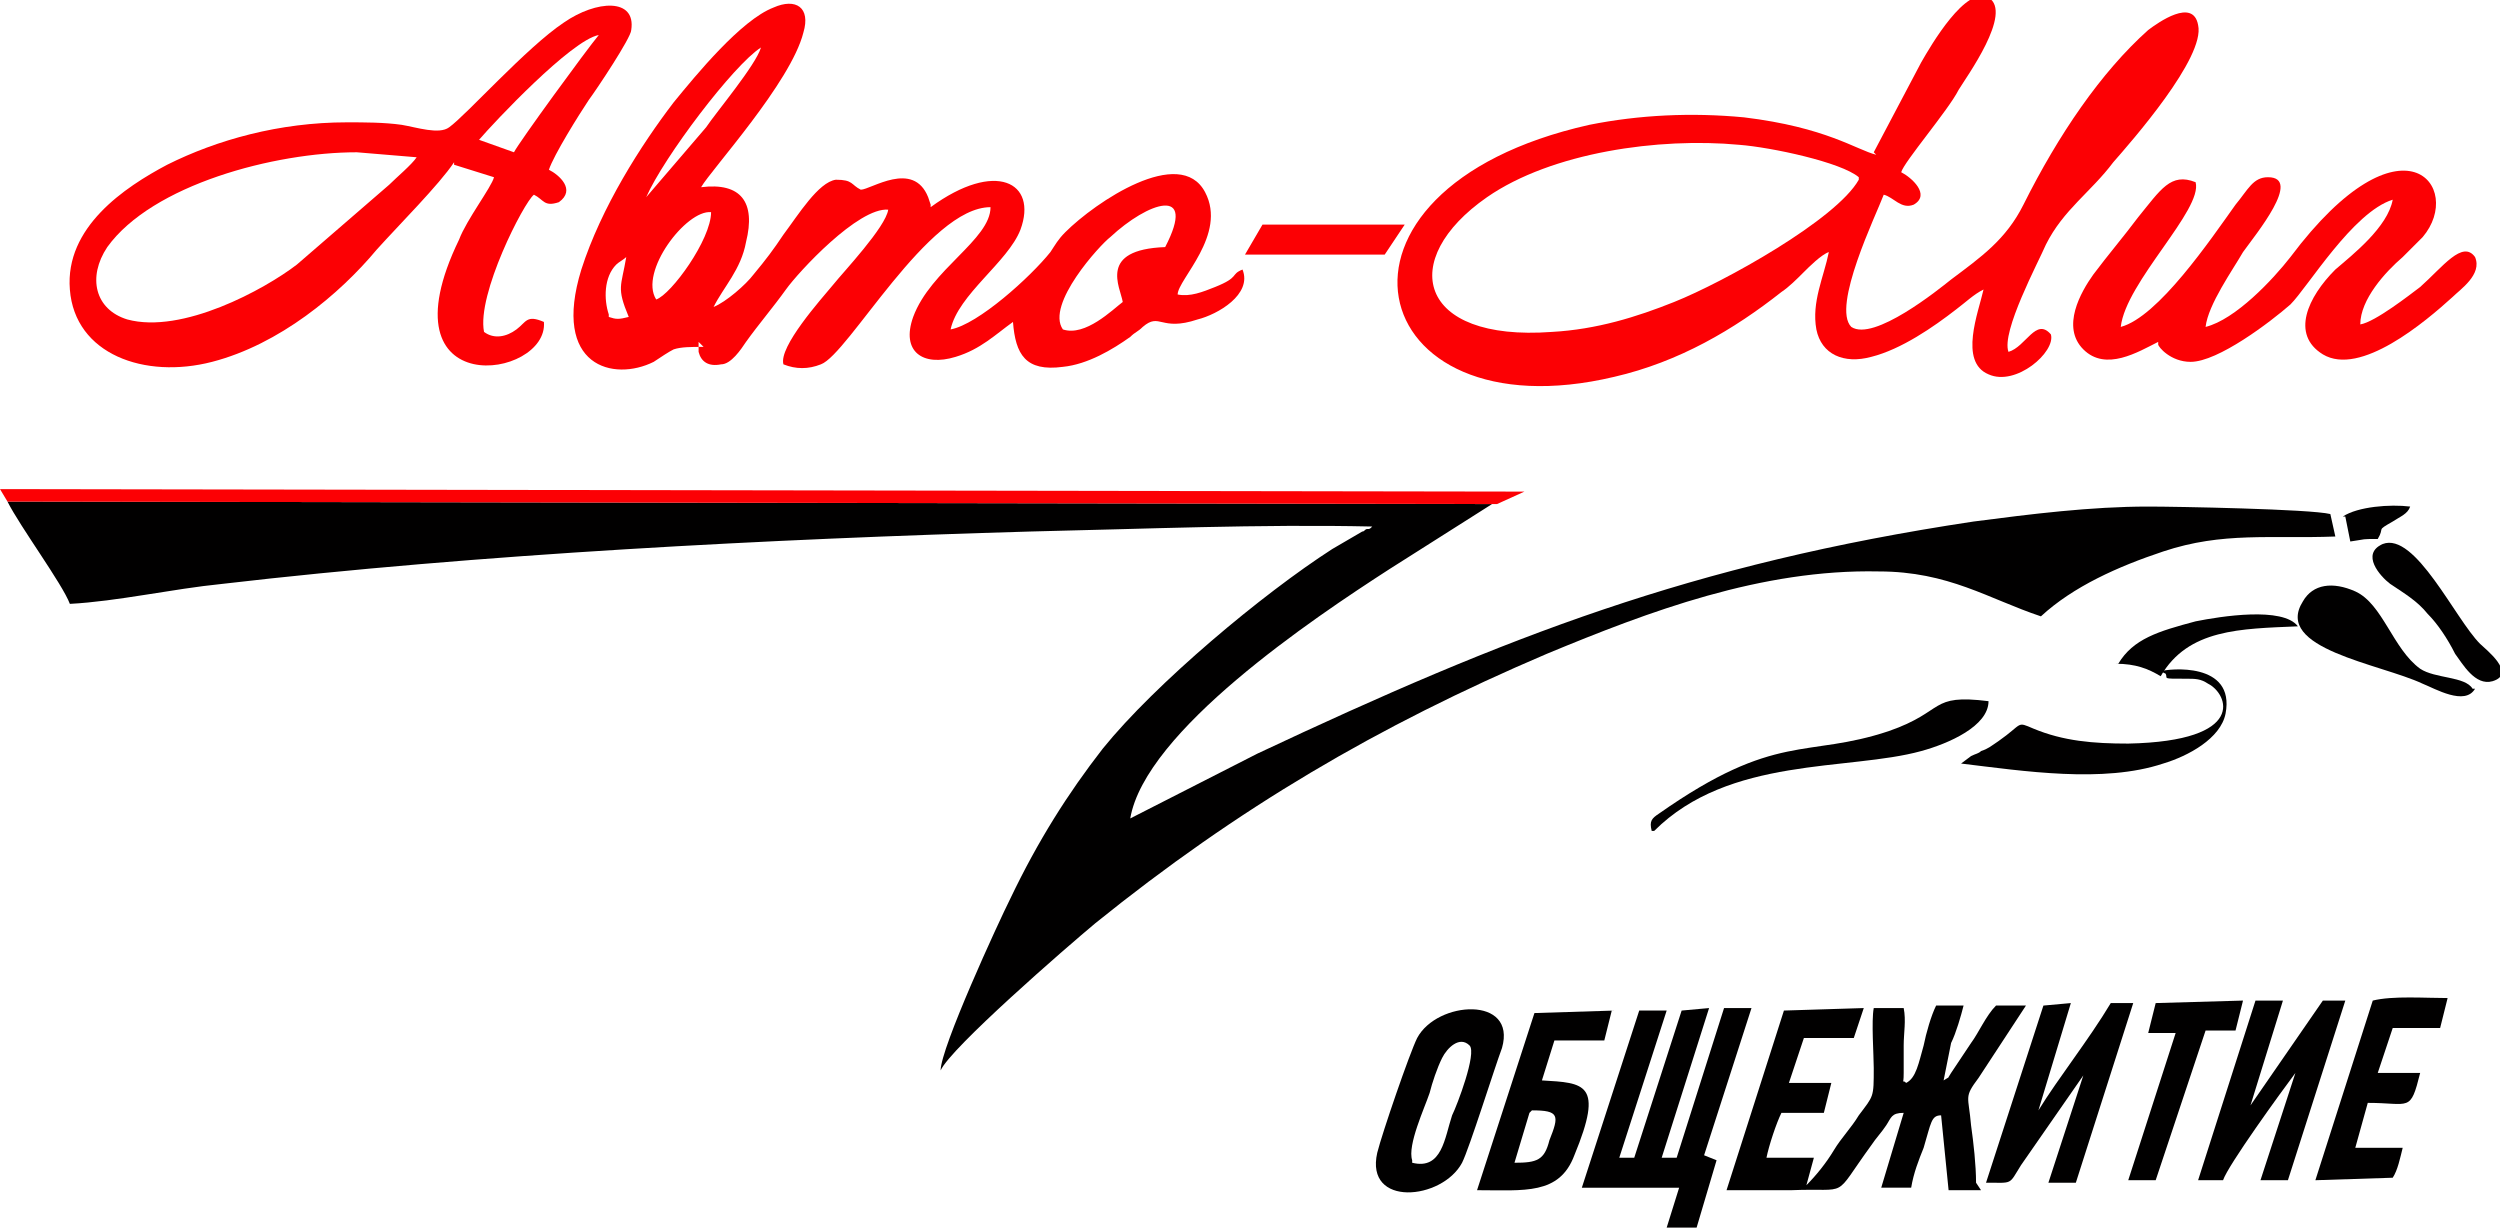
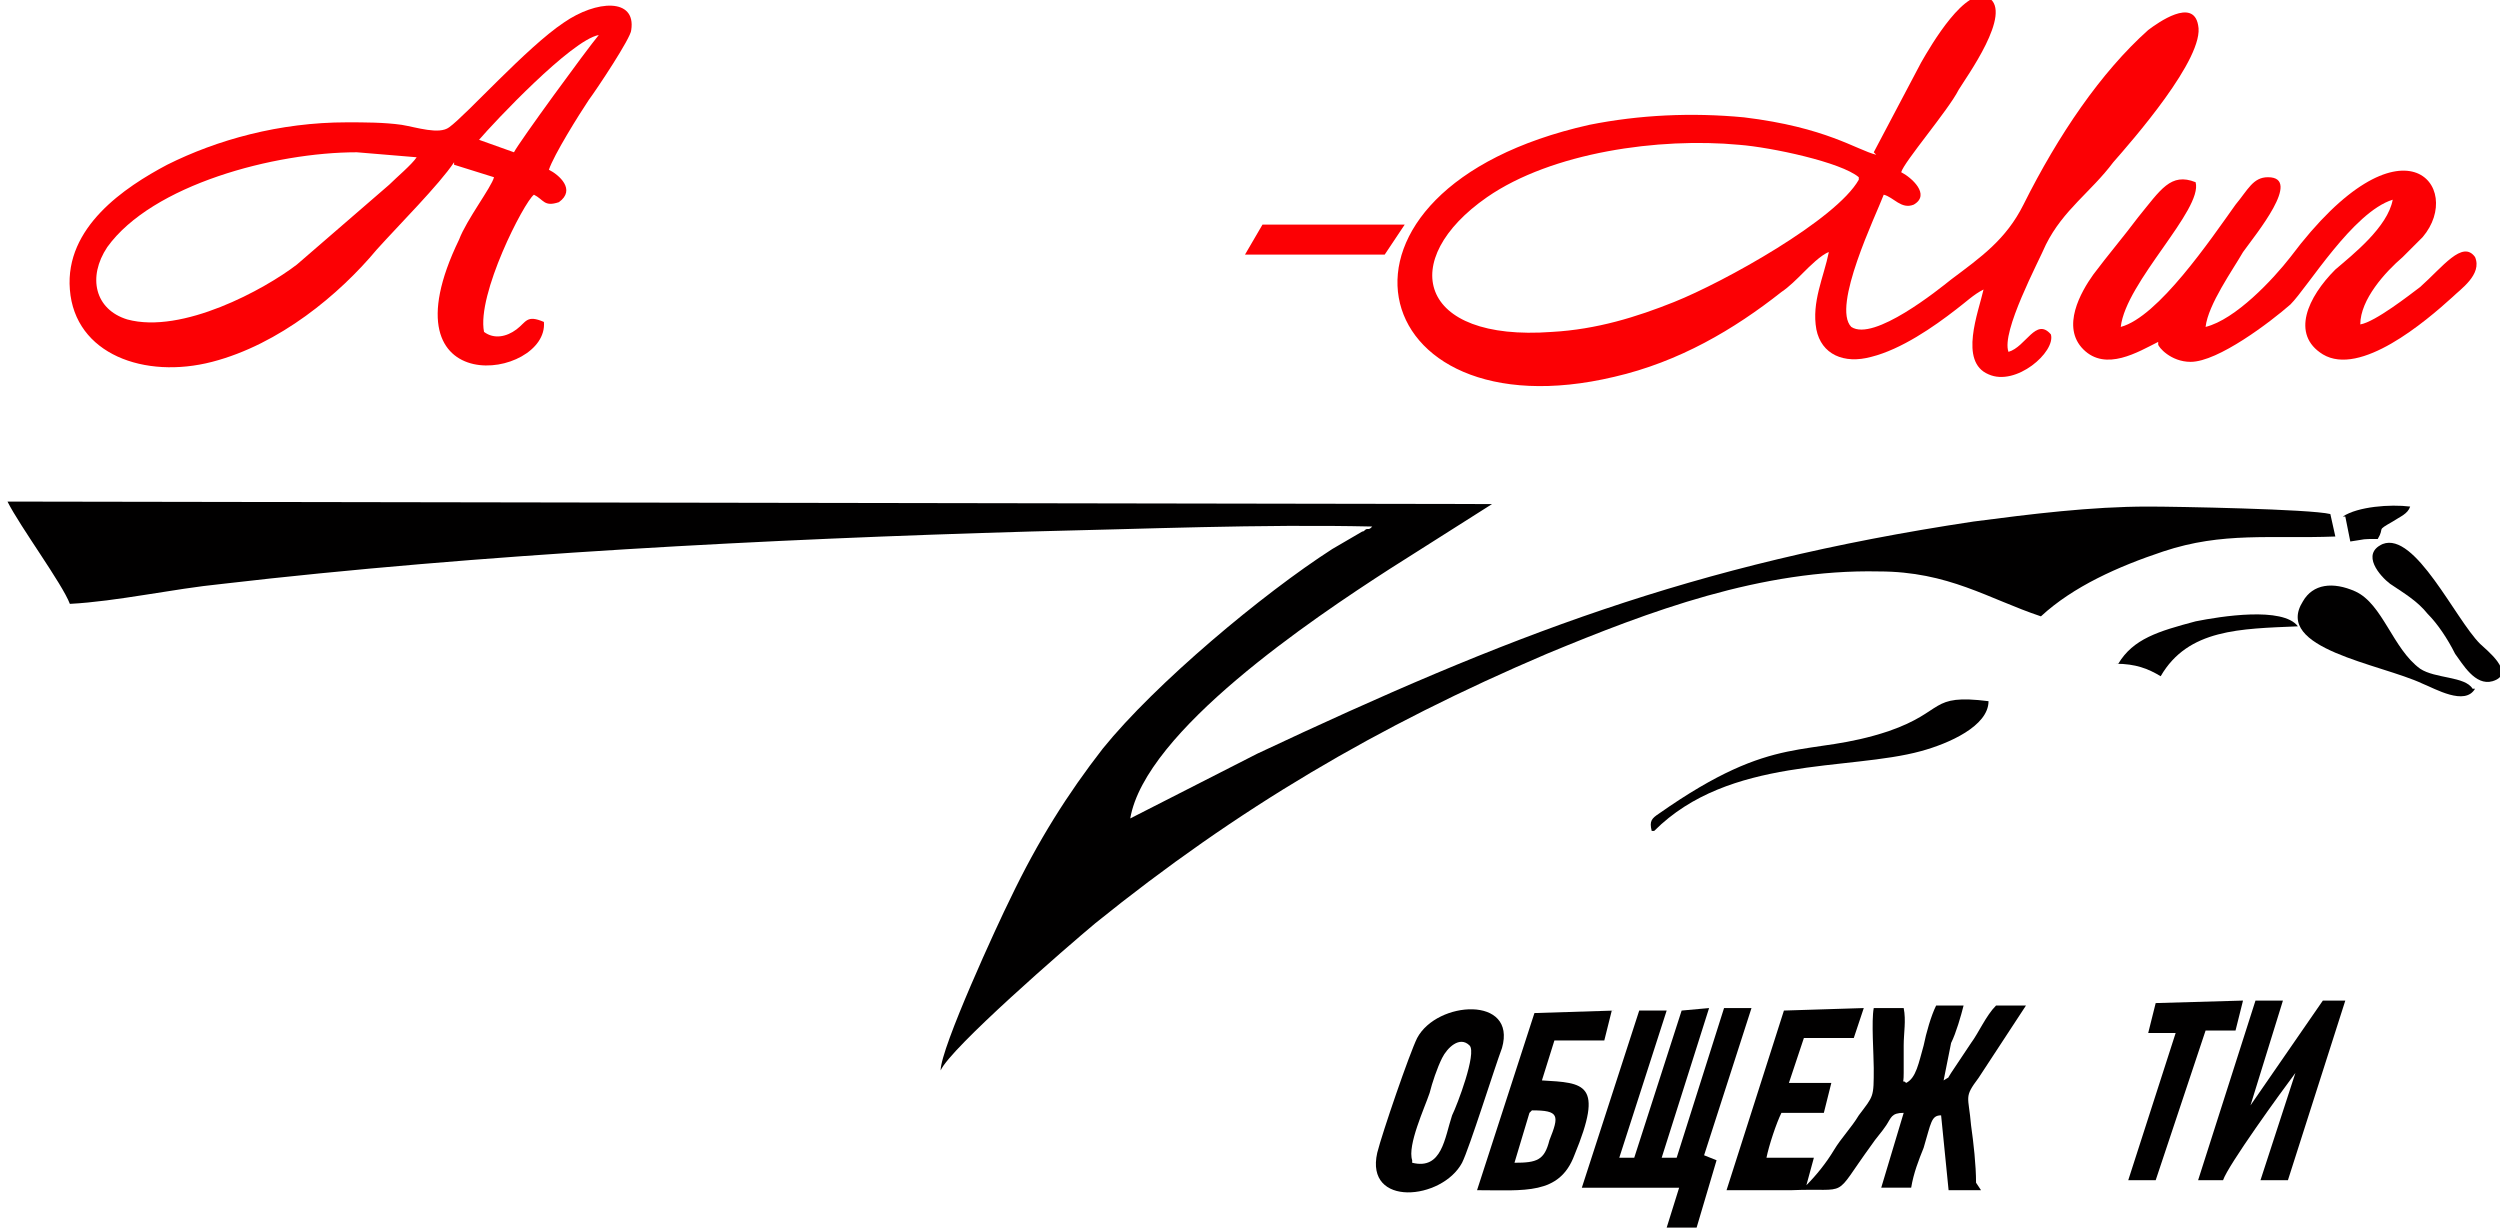
<svg xmlns="http://www.w3.org/2000/svg" xml:space="preserve" width="3364px" height="1652px" version="1.1" style="shape-rendering:geometricPrecision; text-rendering:geometricPrecision; image-rendering:optimizeQuality; fill-rule:evenodd; clip-rule:evenodd" viewBox="0 0 1002 492">
  <defs>
    <style type="text/css"> .fil0 {fill:#010000} .fil1 {fill:#FC0004} </style>
  </defs>
  <g id="Слой_x0020_1">
    <path class="fil0" d="M600 202l-597 -1c5,10 22,33 25,41 19,-1 41,-6 61,-8 103,-12 220,-18 324,-21 45,-1 92,-3 137,-2 -1,1 -1,1 -2,1 -1,0 -1,1 -2,1l-12 7c-28,18 -71,54 -92,80 -14,18 -26,37 -37,60 -5,10 -28,60 -28,69 4,-9 50,-49 62,-59 57,-46 113,-79 181,-108 41,-17 86,-34 133,-33 28,0 44,11 65,18 13,-12 31,-20 49,-26 24,-8 43,-5 69,-6l-2 -9c-8,-2 -62,-3 -73,-3 -23,0 -47,3 -70,6 -113,17 -187,46 -287,93l-51 26c6,-35 73,-80 104,-100l41 -26z" />
-     <path class="fil1" d="M244 126c-2,-6 -2,-15 3,-20 1,-1 3,-2 4,-3 -2,12 -4,12 1,24 -4,1 -5,1 -8,0zm223 -27c-27,1 -18,16 -17,22 -4,3 -15,14 -24,11 -7,-10 15,-34 19,-37 15,-14 35,-21 22,4zm-204 21c-7,-11 12,-36 22,-35 0,11 -16,33 -22,35zm-4 -41c7,-16 35,-53 46,-60 -2,7 -18,26 -22,32l-24 28zm21 58c0,0 0,0 0,1 0,0 0,1 0,1 0,0 0,1 0,2 1,4 4,6 9,5 4,0 8,-6 10,-9 5,-7 11,-14 16,-21 5,-7 29,-33 41,-32 -1,7 -18,25 -22,30 -5,6 -22,25 -20,32 5,2 10,2 15,0 11,-4 43,-63 68,-63 0,13 -24,25 -31,44 -5,14 4,20 17,16 10,-3 16,-9 23,-14 1,13 5,20 20,18 10,-1 20,-7 27,-12 2,-2 3,-2 5,-4 7,-6 7,2 22,-3 8,-2 22,-10 18,-20 -5,2 -1,3 -11,7 -5,2 -10,4 -15,3 0,-6 20,-24 11,-41 -10,-19 -44,4 -56,16 -3,3 -4,5 -6,8 -8,10 -29,29 -40,31 3,-14 23,-27 28,-40 7,-19 -10,-28 -36,-9 0,0 0,-1 0,-1l-1 -3c-6,-15 -23,-3 -27,-3 -4,-2 -3,-4 -10,-4 -7,1 -15,14 -21,22 -4,6 -7,10 -12,16 -3,4 -11,11 -16,13 4,-8 11,-15 13,-26 4,-16 -2,-24 -18,-22 4,-7 36,-42 41,-62 3,-10 -3,-14 -12,-10 -13,5 -31,27 -40,38 -13,17 -29,42 -37,67 -12,39 13,45 29,37 3,-2 6,-4 8,-5 3,-1 7,-1 12,-1z" />
    <path class="fil1" d="M745 72c-9,16 -54,41 -74,49 -15,6 -31,11 -49,12 -54,4 -62,-29 -26,-54 26,-18 69,-24 101,-21 13,1 41,7 48,13zm7 -10c-8,-2 -20,-11 -53,-15 -21,-2 -42,-1 -62,3 -116,26 -91,125 10,101 26,-6 48,-19 67,-34 3,-2 6,-5 9,-8 2,-2 7,-7 10,-8 -2,10 -7,20 -5,31 2,10 11,14 22,11 12,-3 25,-12 34,-19 4,-3 7,-6 11,-8 -2,9 -10,29 2,34 11,5 27,-9 25,-16 -6,-7 -10,5 -17,7 -3,-8 12,-36 15,-43 7,-14 18,-21 27,-33 7,-8 37,-42 34,-55 -2,-11 -16,-1 -20,2 -19,17 -36,42 -50,70 -7,14 -17,21 -29,30 -5,4 -31,25 -40,19 -8,-8 10,-45 13,-53 4,1 7,6 12,4 7,-4 -1,-11 -5,-13 1,-4 19,-25 23,-33 3,-5 22,-31 12,-37 -9,-5 -23,19 -27,26l-19 36z" />
    <path class="fil1" d="M143 61l24 2c-2,3 -8,8 -11,11l-37 32c-13,10 -46,28 -68,22 -13,-4 -16,-17 -8,-29 18,-25 67,-38 100,-38zm49 -5c6,-7 37,-40 48,-42 -5,6 -32,43 -34,47l-14 -5zm-10 10l16 5c-1,4 -11,17 -14,25 -32,66 36,56 34,33 -7,-3 -7,0 -11,3 -4,3 -9,4 -13,1 -3,-15 16,-52 20,-55 4,2 4,5 10,3 7,-5 0,-11 -4,-13 2,-6 12,-22 16,-28 3,-4 17,-25 17,-28 2,-13 -14,-12 -27,-3 -15,10 -39,37 -46,42 -4,3 -13,0 -19,-1 -7,-1 -15,-1 -22,-1 -27,0 -52,7 -72,17 -17,9 -41,25 -39,50 2,26 30,36 57,29 27,-7 51,-27 66,-45 9,-10 25,-26 31,-35z" />
    <path class="fil1" d="M884 131c1,-9 11,-23 15,-30 5,-7 24,-30 10,-30 -6,0 -8,5 -13,11 -10,14 -31,45 -46,49 2,-18 33,-47 30,-58 -10,-4 -14,3 -23,14 -6,8 -12,15 -18,23 -5,7 -13,21 -4,30 9,9 22,1 30,-3 0,0 0,0 0,1 0,1 5,7 13,7 11,0 32,-16 40,-23 7,-7 25,-37 41,-42 -2,11 -16,22 -23,28 -11,11 -18,26 -5,34 15,9 41,-13 52,-23 3,-3 12,-9 9,-16 -5,-7 -13,4 -22,12 -4,3 -18,14 -24,15 0,-10 10,-21 17,-27 3,-3 5,-5 8,-8 17,-20 -8,-52 -53,8 -7,9 -22,25 -34,28z" />
    <path class="fil0" d="M792 474c0,-7 -1,-16 -2,-23 -1,-12 -3,-11 3,-19l19 -29 -12 0c-4,4 -7,11 -10,15l-8 12c-2,3 0,1 -3,3l3 -15c2,-4 4,-11 5,-15l-11 0c-2,4 -4,11 -5,16 -2,7 -3,13 -7,15 -2,-2 -1,2 -1,-4l0 -11c0,-5 1,-10 0,-15l-12 0c-1,5 0,19 0,24 0,12 0,11 -6,19 -3,5 -7,9 -10,14 -3,5 -7,10 -11,14l3 -11 -19 0c1,-5 4,-14 6,-18l17 0 3 -12 -17 0 6 -18 20 0 4 -12 -32 1 -23 72c9,0 17,0 26,0 24,-1 16,4 32,-18 2,-3 4,-5 6,-8 2,-3 2,-5 7,-5l-9 30 12 0c1,-6 3,-11 5,-16 3,-10 3,-13 7,-13l3 30 13 0z" />
-     <polygon class="fil1" points="3,201 600,202 611,197 0,196 " />
    <polygon class="fil0" points="685,404 674,405 655,464 649,464 668,405 657,405 634,476 673,476 668,492 680,492 688,465 683,463 702,404 691,404 672,464 666,464 " />
    <path class="fil0" d="M566 465c-2,-6 5,-21 7,-27 1,-4 3,-10 5,-14 2,-4 7,-9 11,-5 3,3 -5,24 -7,28 -3,9 -4,22 -16,19zm36 -45c6,-21 -26,-19 -34,-4 -3,6 -14,38 -16,46 -5,22 26,19 34,4 3,-6 13,-38 16,-46z" />
    <path class="fil0" d="M941 401l-10 0 -29 42 13 -42 -11 0 -23 72 10 0c2,-6 23,-35 29,-43l-14 43 11 0 23 -72z" />
-     <path class="fil0" d="M855 402l-9 0c-9,15 -21,30 -29,43l13 -43 -11 1 -23 71c11,0 9,1 14,-7l25 -36 -14 43 11 0 23 -72z" />
    <path class="fil0" d="M614 445c11,0 11,2 7,12 -2,8 -5,9 -14,9l6 -20zm33 -40l-32 1 -23 71c19,0 33,2 39,-14 12,-29 4,-29 -13,-30l5 -16 20 0 3 -12z" />
-     <path class="fil0" d="M982 400c-10,0 -23,-1 -31,1l-23 72 31 -1c2,-3 3,-8 4,-12l-19 0 5 -18c17,0 17,4 21,-12l-17 0 6 -18 19 0 3 -12z" />
-     <path class="fil0" d="M868 270c1,2 -2,2 8,2 4,0 6,0 9,2 8,4 16,23 -32,24 -14,0 -26,-1 -38,-6 -7,-3 -4,-2 -14,5 -3,2 -4,3 -7,4 -1,1 -2,1 -4,2l-4 3c25,3 57,8 81,0 10,-3 23,-10 25,-20 4,-21 -23,-18 -26,-17z" />
    <polygon class="fil0" points="899,401 864,402 861,414 872,414 853,473 864,473 884,413 896,413 " />
    <path class="fil0" d="M991 276c-3,-5 -15,-4 -21,-8 -11,-8 -15,-26 -26,-31 -9,-4 -17,-3 -21,4 -12,19 31,25 48,33 5,2 17,9 21,2z" />
    <path class="fil0" d="M663 333c30,-30 78,-24 107,-32 11,-3 27,-10 27,-20 -24,-3 -17,4 -40,12 -33,11 -45,0 -92,33 -3,2 -4,3 -3,7z" />
    <path class="fil0" d="M955 218c-9,4 -1,13 3,16 6,4 11,7 15,12 4,4 8,10 11,16 3,4 8,13 15,11 10,-3 -3,-13 -5,-15 -10,-10 -26,-45 -39,-40z" />
    <polygon class="fil1" points="499,102 555,102 563,90 506,90 " />
    <path class="fil0" d="M848 266c8,0 13,2 18,5 11,-19 32,-19 55,-20 -6,-8 -31,-4 -41,-2 -15,4 -25,7 -31,17z" />
    <path class="fil0" d="M940 207l2 10c7,-1 4,-1 11,-1 3,-5 -1,-3 6,-7 3,-2 6,-3 7,-6 -8,-1 -21,0 -27,4z" />
  </g>
</svg>